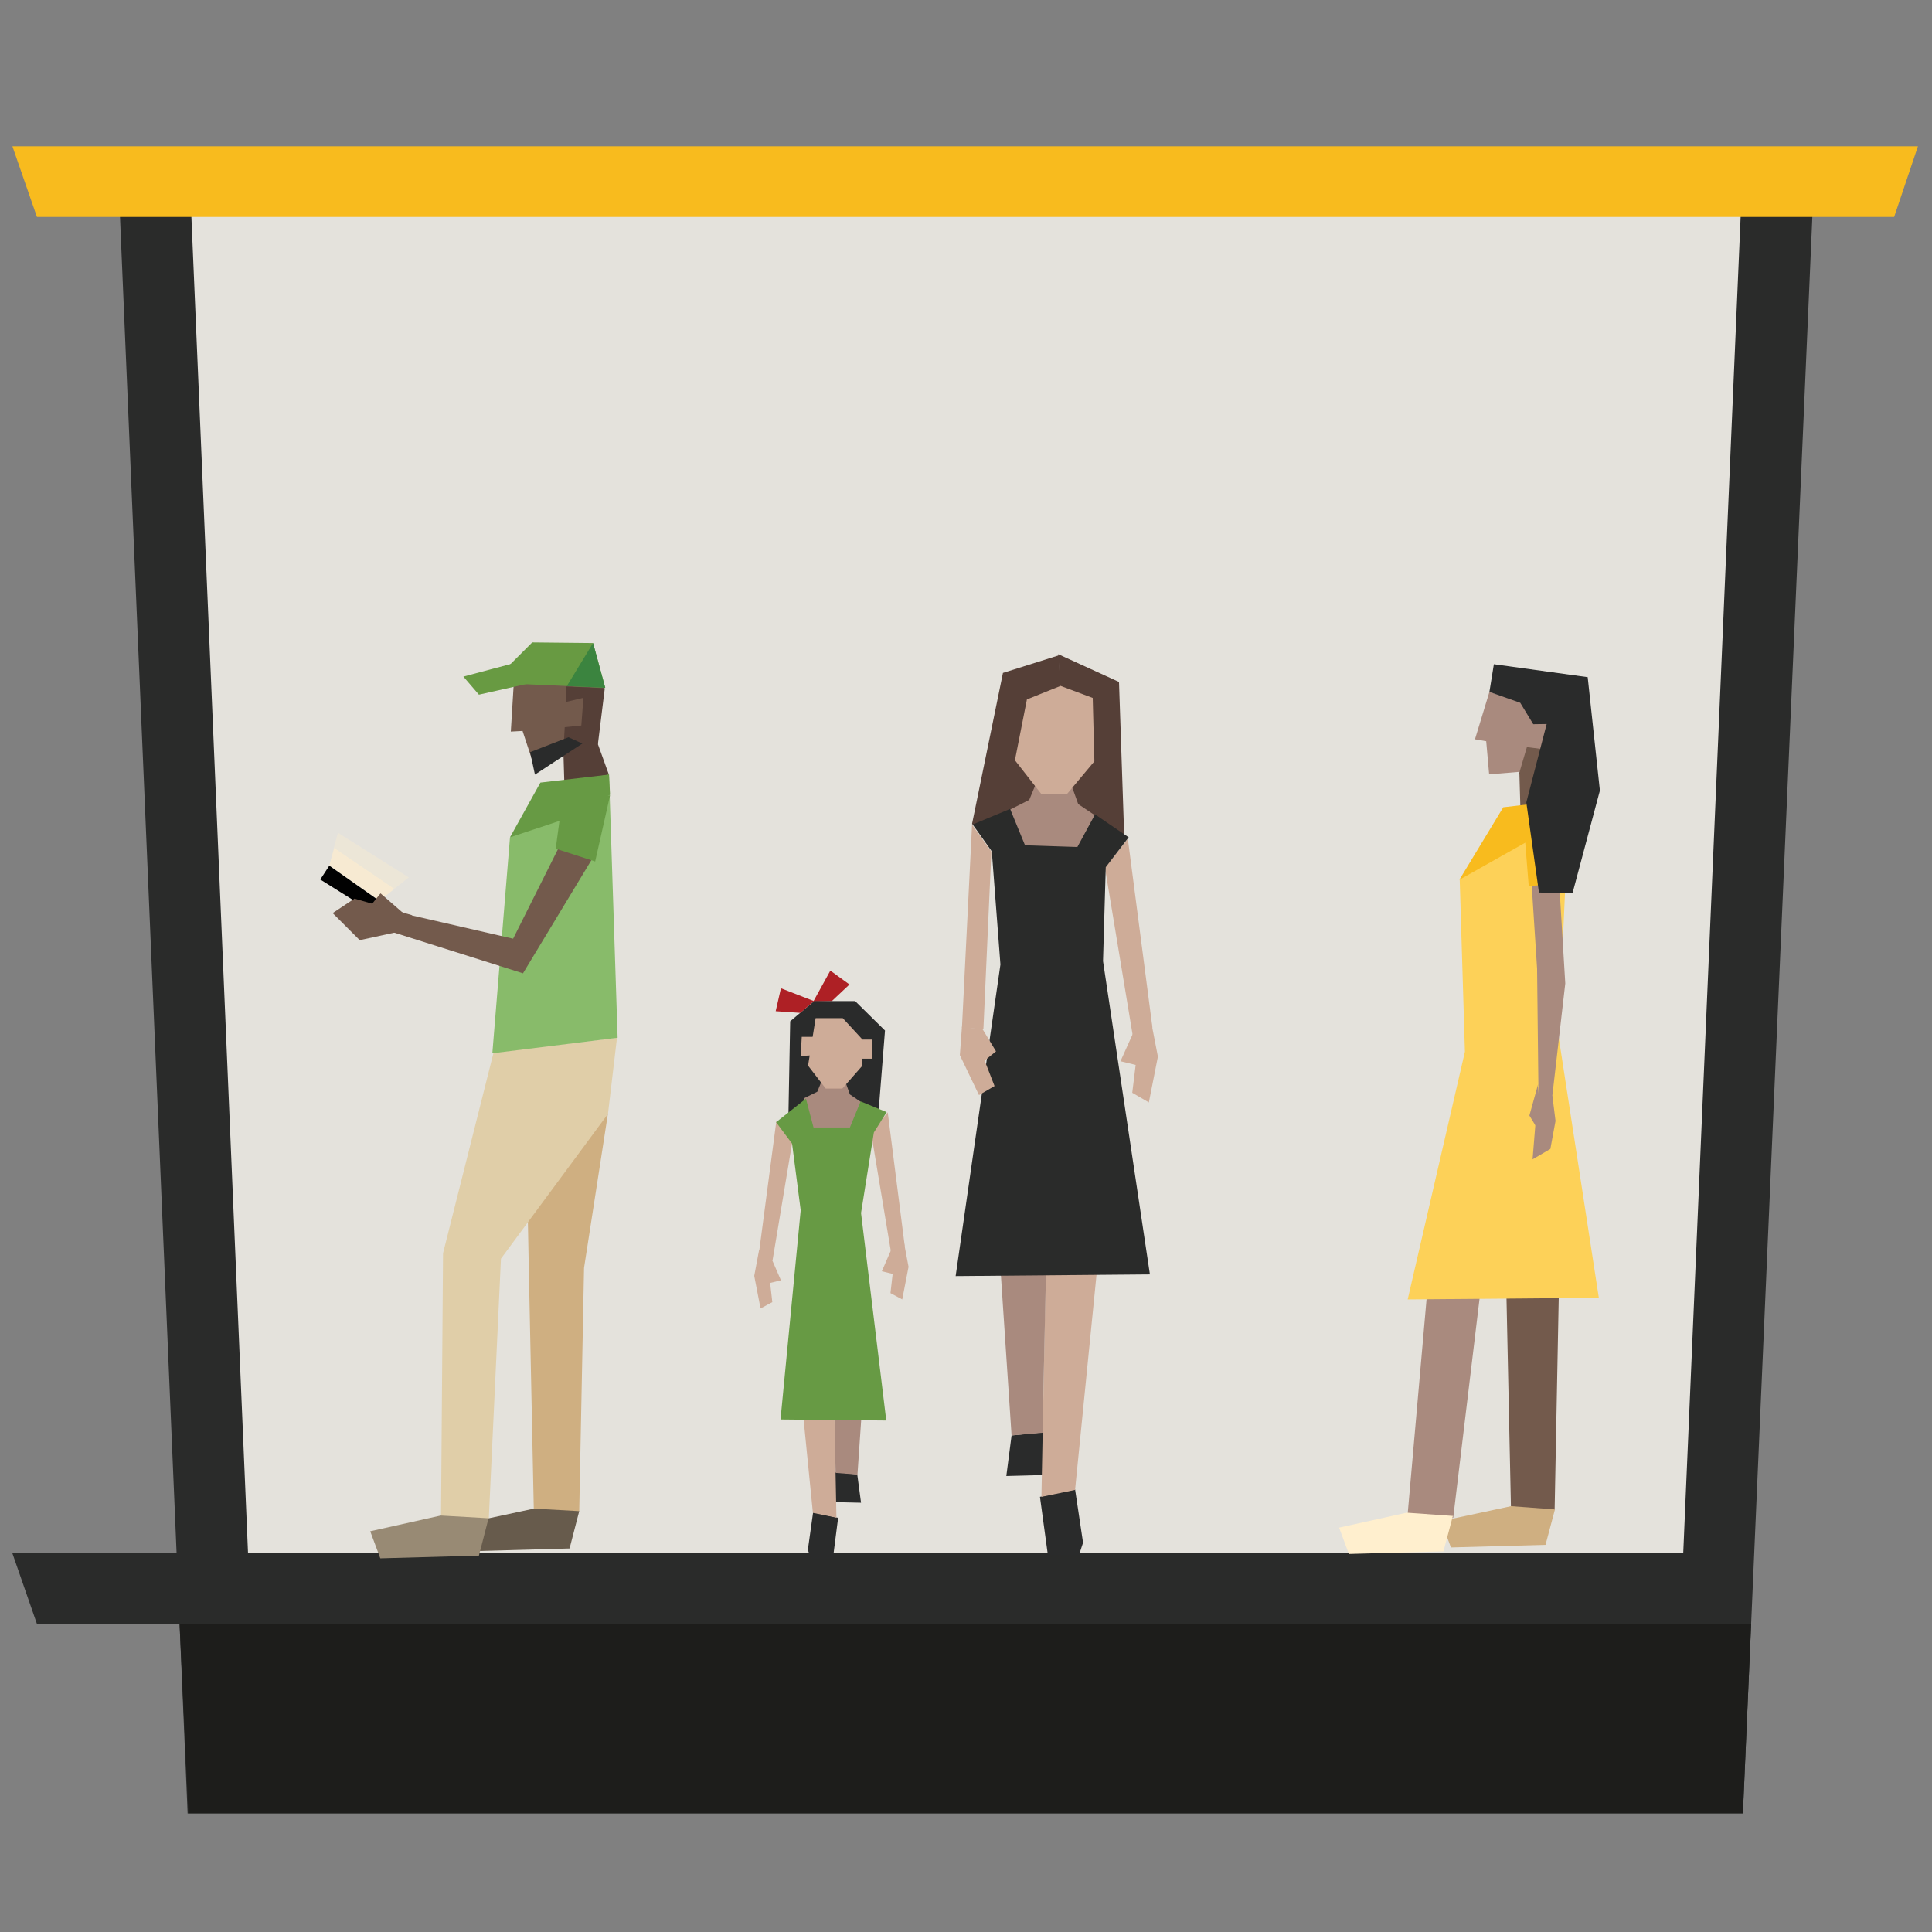
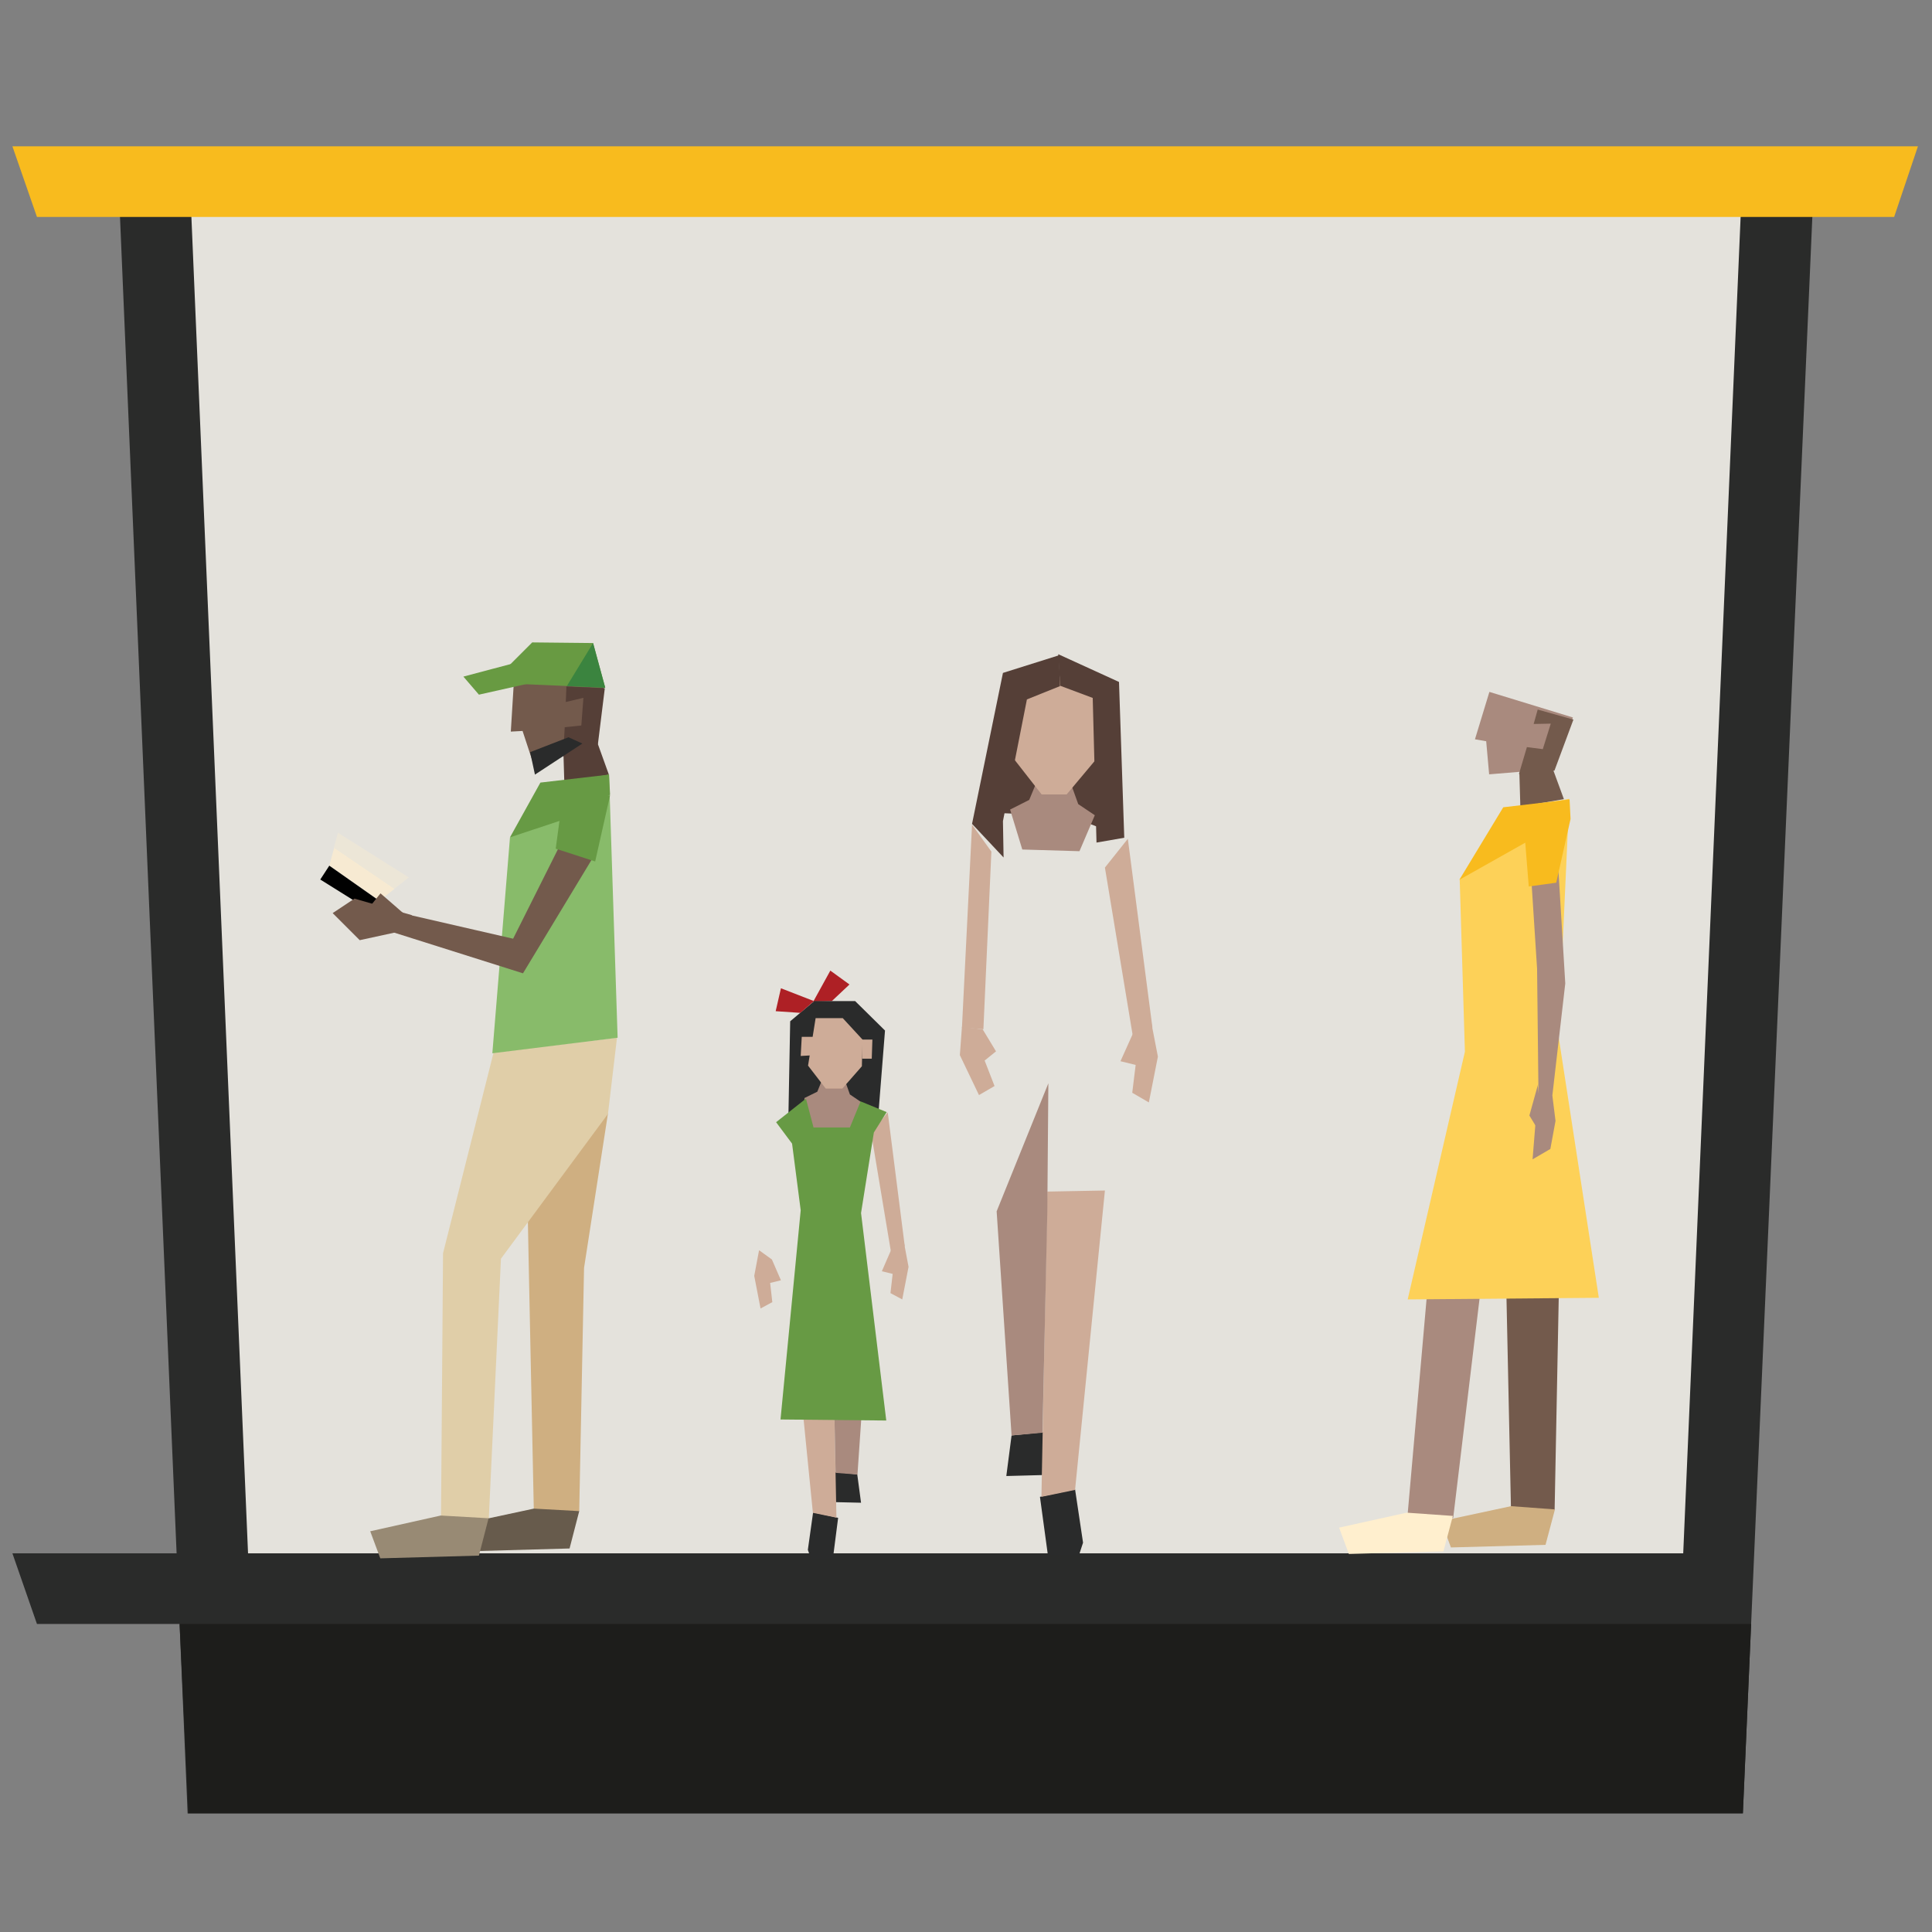
<svg xmlns="http://www.w3.org/2000/svg" fill="#000000" width="800px" height="800px" viewBox="0 -25 410 410" version="1.1" xml:space="preserve" style="fill-rule:evenodd;clip-rule:evenodd;stroke-linejoin:round;stroke-miterlimit:2;">
  <rect x="0" y="-25" width="410" height="410" fill="#808080" stroke="none" />
  <g id="brt-station-right" transform="matrix(0.858,0,0,0.858,19.176,6.051)">
    <g transform="matrix(0.934,0,0,0.934,1.433,8.70415e-14)">
      <path d="M8.581,2.859L23.481,388.441L436.119,388.441L451.919,2.859L8.581,2.859Z" style="fill:rgb(228,226,220);fill-rule:nonzero;" />
      <path d="M5.918,9.35L24.222,441.5L436.078,441.5L454.878,9.35L5.918,9.35ZM420.278,372.6L40.222,372.6L24.826,9.35L435.88,9.35L420.278,372.6Z" style="fill:rgb(42,43,42);fill-rule:nonzero;" />
      <g transform="matrix(1,0,0,1,-22.178,0)">
        <path d="M60.4,372.6L60.4,391.3L6.5,391.3L0,372.6L60.4,372.6Z" style="fill:rgb(42,43,42);fill-rule:nonzero;" />
      </g>
      <path d="M22.096,391.3L24.422,441.4L436.078,441.4L438.262,391.3L22.096,391.3Z" style="fill:rgb(29,29,27);fill-rule:nonzero;" />
      <g transform="matrix(1.584,0,0,1.584,-16.871,-14.732)">
        <path d="M315.218,9.3L311.241,21.105L0.753,21.105L-3.35,9.3L315.218,9.3Z" style="fill:rgb(248,187,30);fill-rule:nonzero;" />
      </g>
    </g>
    <g>
      <g id="person-large-light-left" transform="matrix(0.519,0,0,0.519,-76.67,-111.263)">
        <g id="Layer-1">
          <path d="M263.9,548.8L292.6,568.3L285.5,573.9L261.6,557.1L263.9,548.8Z" style="fill:rgb(255,238,205);fill-opacity:0.7;fill-rule:nonzero;" />
          <path d="M265.7,541.5L299.5,562.8L292.4,568.4L263.7,548.9L265.7,541.5Z" style="fill:rgb(255,238,205);fill-opacity:0.3;fill-rule:nonzero;" />
          <path d="M261.6,557.2L287.2,575.2L282.9,579.8L257.3,563.8L261.6,557.2Z" style="fill:rgb(1,1,1);fill-rule:nonzero;" />
          <path d="M380.7,864.9L383,748.9L394.4,675.3L355.1,667.9L356.6,745.6L359.1,866.4L380.7,864.9Z" style="fill:rgb(207,175,129);fill-rule:nonzero;" />
          <path d="M373.6,517.6L373.1,501.1L388.6,496.5L394.9,514L373.6,517.6Z" style="fill:rgb(85,63,55);fill-rule:nonzero;" />
          <path d="M398.7,639.2L394.4,675.5L343.4,744.5L337.6,868.6L314.8,871.9L315.8,741.9L339.9,646.2L398.7,639.2Z" style="fill:rgb(224,206,168);fill-rule:nonzero;" />
          <path d="M394.9,513.8L399,639.2L339.3,646.6L347.7,543.8L372.6,517.7L394.9,513.8Z" style="fill:rgb(136,187,106);fill-rule:nonzero;" />
          <path d="M349.2,592L296.1,579.8L288.7,587.9L353.9,608.5L389.2,550.1L375,540.5L349.2,592Z" style="fill:rgb(115,90,76);fill-rule:nonzero;" />
          <path d="M395.4,523.7L388.3,555.2L369.5,549.1L372.3,528.3" style="fill:rgb(103,154,68);fill-rule:nonzero;" />
          <path d="M373.6,535.1L347.7,543.7L362.2,517.6L394.9,513.8L395.4,523.4L373.6,535.1Z" style="fill:rgb(103,154,68);fill-rule:nonzero;" />
          <path d="M373.8,503.7L358.8,508.5L353.7,493L348.1,493.3L349.6,468.9L392.5,471.7L388.9,499.1" style="fill:rgb(115,90,76);fill-rule:nonzero;" />
          <path d="M301,580.8L273.6,572.9L263.2,579.8L276.1,592.7L293.6,588.9L301,580.8Z" style="fill:rgb(115,90,76);fill-rule:nonzero;" />
          <path d="M297.4,580.3L281.9,575.5L286,570.4L297.4,580.3Z" style="fill:rgb(115,90,76);fill-rule:nonzero;" />
-           <path d="M375.8,479.3L382.7,477L382.2,490.5L376.9,490.8L375.8,479.3Z" style="fill:rgb(115,90,76);fill-rule:nonzero;" />
          <path d="M389.6,499.3L392.9,472.6L374.6,471.8L374.3,479.2L382.7,477.2L381.7,490.4L373.8,491.2L373,505.2L389.6,499.3Z" style="fill:rgb(85,63,55);fill-rule:nonzero;" />
          <path d="M359.6,513.8L357.3,503.1L375.6,496L382.2,499L359.6,513.8Z" style="fill:rgb(42,43,43);fill-rule:nonzero;" />
          <path d="M359.1,863.6L324.6,871L329.4,883.9L376.1,882.6L380.7,864.8L359.1,863.6Z" style="fill:rgb(103,91,76);fill-rule:nonzero;" />
          <path d="M314.7,866.9L337.5,868.2L332.9,886L285.9,887.3L281.1,874.4L314.7,866.9Z" style="fill:rgb(152,138,116);fill-rule:nonzero;" />
          <path d="M352.2,460L325.5,467.1L332.9,475.7L360.1,469.6L352.2,460Z" style="fill:rgb(104,154,66);fill-rule:nonzero;" />
          <path d="M387.3,451.1L393.1,472.4L352.2,470.6L347.4,461.7L358.3,450.8L387.3,451.1Z" style="fill:rgb(104,154,66);fill-rule:nonzero;" />
          <path d="M387.3,451.1L393.1,472.4L374.8,471.6L387.3,451.1Z" style="fill:rgb(59,132,63);fill-rule:nonzero;" />
        </g>
      </g>
      <g id="people-26" transform="matrix(0.52,0,0,0.52,-55.811,-112.126)">
        <path d="M611.8,631.6L615.1,648.6L610.8,670.4L602.9,665.8L605.2,647L604.7,652.6L597.3,650.8L603.6,636.8L611.8,631.6Z" style="fill:rgb(206,172,152);fill-rule:nonzero;" />
        <path d="M587.9,539.9L572.9,534.1L540.7,532.8L546.8,506.9L586.1,506.1L587.9,539.9Z" style="fill:rgb(85,63,55);fill-rule:nonzero;" />
        <path d="M545.5,828.8L543,848.1L561.8,847.6L563.3,827L545.5,828.8Z" style="fill:rgb(42,43,43);fill-rule:nonzero;" />
        <path d="M575.7,854.4L579.5,879.8L577.5,885.9L562.8,885.9L559,858L575.7,854.4Z" style="fill:rgb(42,43,43);fill-rule:nonzero;" />
        <path d="M585.1,533.8L577.2,528.5L571.4,512.3L558.2,516.1L553.9,526.5L544.8,531.1L550.6,550.1L577.8,550.9L585.1,533.8Z" style="fill:rgb(169,138,126);fill-rule:nonzero;" />
        <path d="M571.7,523.9L559.8,523.9L546.9,507.4L549.2,471.9L572,468.1L586.2,473.7L585.7,507.2L571.7,523.9Z" style="fill:rgb(206,172,152);fill-rule:nonzero;" />
        <path d="M589.9,558.7L603.1,638.4L612.5,634.8L600.8,545L589.9,558.7Z" style="fill:rgb(206,172,152);fill-rule:nonzero;" />
        <path d="M568.1,457.7L541.4,466.1L526.7,537.9L541.7,553.9L541.4,536.6L542.4,531.5L547,508.1L552.8,478.7L568.5,472.4L568.1,457.7Z" style="fill:rgb(85,63,55);fill-rule:nonzero;" />
        <path d="M568.6,472.2L584.1,478L585.9,546.8L599.1,544.5L596.6,470.4L567.7,457.2L568.6,472.2Z" style="fill:rgb(85,63,55);fill-rule:nonzero;" />
        <path d="M562.5,712.8L559.7,858L575.7,854.7L589.9,712.3" style="fill:rgb(206,172,152);fill-rule:nonzero;" />
        <path d="M563,661.3L562.5,722.7L560.2,827.5L545.5,828.8L538.4,722.2L563,661.3Z" style="fill:rgb(169,138,126);fill-rule:nonzero;" />
-         <path d="M527,538.2L544.8,530.8L551.9,548.1L576.8,548.9L585.2,533.4L601.2,544.3L590.3,558.5L589,603.2L611.3,752.2L518.9,753L540.2,604.8L536.1,551L527,538.2Z" style="fill:rgb(42,43,42);fill-rule:nonzero;" />
        <path d="M535.9,551.1L532.1,635.6L521.9,634.8L526.7,538.3L535.9,551.1Z" style="fill:rgb(206,172,152);fill-rule:nonzero;" />
        <path d="M521.9,634.4L520.9,647.9L530,666.9L537.4,662.6L530.8,645.6L531.8,651.2L538.1,646.1L531.8,635.7L521.9,634.4Z" style="fill:rgb(206,172,152);fill-rule:nonzero;" />
        <path d="M460,622.2L468.4,614.3L459.3,607.7L451.2,622.4L460,622.2Z" style="fill:rgb(174,32,37);fill-rule:nonzero;" />
        <path d="M440.2,631.8L451.6,622.2L471.1,622.2L485.3,636.2L481.7,681.6L472.3,680.3L471,678L464.7,675.5L453.3,677L447.2,680.3L439.3,679.8L440.2,631.8Z" style="fill:rgb(42,43,43);fill-rule:nonzero;" />
        <path d="M473.9,670.2L468.6,666.6L464.8,655.9L455.9,658.4L453.1,665.3L447,668.3L445.5,702.1L460.2,726.2L473.9,670.2Z" style="fill:rgb(169,138,126);fill-rule:nonzero;" />
        <path d="M465,663.8L457.1,663.8L448.7,652.9L452.3,630.3L465.2,630.3L474.6,640.5L474.3,653.2L465,663.8Z" style="fill:rgb(206,172,152);fill-rule:nonzero;" />
        <path d="M451.3,639.2L445.7,639.2L445.2,648.3L450.5,648L451.3,639.2Z" style="fill:rgb(206,172,152);fill-rule:nonzero;" />
        <path d="M474.2,640.5L479.3,640.5L479,649.6L474.4,649.6L474.2,640.5Z" style="fill:rgb(206,172,152);fill-rule:nonzero;" />
        <path d="M472.1,847.3L473.9,860.8L460.7,860.5L459.7,846L472.1,847.3Z" style="fill:rgb(42,43,43);fill-rule:nonzero;" />
        <path d="M451.1,865.4L448.6,883.2L450.1,887.5L460.5,887.5L463,868L451.1,865.4Z" style="fill:rgb(42,43,43);fill-rule:nonzero;" />
        <path d="M425.4,740.7L423.1,752.9L426.1,768.4L431.7,765.4L430.2,752.2L430.5,756.3L435.8,755L431.5,745.1L425.4,740.7Z" style="fill:rgb(206,172,152);fill-rule:nonzero;" />
-         <path d="M441.2,689.2L431.8,745.6L425.2,743.1L433.6,679.4L441.2,689.2Z" style="fill:rgb(206,172,152);fill-rule:nonzero;" />
        <path d="M494.2,736.4L496.5,748.6L493.5,764.1L487.9,761.1L489.4,747.9L489.1,752L483.8,750.7L488.1,740.8L494.2,736.4Z" style="fill:rgb(206,172,152);fill-rule:nonzero;" />
        <path d="M478.7,684.9L488.1,741.3L494.7,738.8L486.6,675.1L478.7,684.9Z" style="fill:rgb(206,172,152);fill-rule:nonzero;" />
        <path d="M460.2,766.4L462.2,867.9L451,865.6L441.1,766.1" style="fill:rgb(206,172,152);fill-rule:nonzero;" />
        <path d="M460,730.3L460.3,773.2L461.8,846.6L472.2,847.4L477.3,772.8L460,730.3Z" style="fill:rgb(169,138,126);fill-rule:nonzero;" />
        <path d="M486.1,675L473.7,669.9L468.6,682.3L451.3,682.3L447.7,668.6L433.5,679.8L441.1,690L445.2,721.7L435.6,821.2L485.9,821.7L473.9,723L480,684.7L486.1,675Z" style="fill:rgb(103,154,68);fill-rule:nonzero;" />
        <path d="M445,627.8L433.3,627L435.8,616.1L451.5,622.2" style="fill:rgb(174,32,37);fill-rule:nonzero;" />
      </g>
      <g transform="matrix(-0.804,0,0,0.804,702.579,61.775)">
        <path d="M423.4,342.7L422,270.5L422.8,224.7L439.4,220.1L438.4,268.4L436.8,343.6L423.4,342.7Z" style="fill:rgb(115,90,76);fill-rule:nonzero;" />
        <g transform="matrix(1,0,0,1,1.643,0)">
          <path d="M432.3,126.3L432.6,116L422.9,113.1L418.9,124L432.3,126.3Z" style="fill:rgb(115,90,76);fill-rule:nonzero;" />
        </g>
        <path d="M425.6,204.9L418.9,224.7L444.6,261.9L454.6,345.1L468.9,347.2L461.2,259.7L440.4,208.9L425.6,204.9Z" style="fill:rgb(169,138,126);fill-rule:nonzero;" />
        <path d="M451,201.7L452.6,148.6L432.8,126.3L418.9,123.9L422.2,196.9L409.8,277.4L468.6,277.9L451,201.7Z" style="fill:rgb(253,209,88);fill-rule:nonzero;" />
        <path d="M428.795,176.15L428.396,212.059L424.152,215.648L420.123,180.694L422.2,146.4L431.1,140.4L428.795,176.15Z" style="fill:rgb(169,138,126);fill-rule:nonzero;" />
        <path d="M418.5,130.1L422.9,149.7L431.352,150.864L432.8,132.9" style="fill:rgb(248,187,30);fill-rule:nonzero;" />
        <path d="M432.1,137.2L452.7,148.8L439.2,126.5L418.8,124.1L418.5,130.1L432.1,137.2Z" style="fill:rgb(248,187,30);fill-rule:nonzero;" />
        <g transform="matrix(0.974,-0.228,0.228,0.974,-13.704,99.395)">
          <path d="M431.9,117.7L441.2,120.7L444.4,111L447.9,111.2L446.9,96L420.1,97.8L422.3,114.9" style="fill:rgb(169,138,126);fill-rule:nonzero;" />
        </g>
        <g transform="matrix(0.174,1.421,-1.421,0.174,579.686,-496.819)">
          <path d="M478.408,165.101L494.565,165.768L491.886,169.29L485.769,169.661L480.573,168.354L478.408,165.101Z" style="fill:rgb(169,138,126);fill-rule:nonzero;" />
        </g>
        <g transform="matrix(-1.666,0,0,1.666,658.397,-201.479)">
          <path d="M137.989,248.037L136.397,253.785L137.916,256.284L137.989,248.037Z" style="fill:rgb(169,138,126);" />
        </g>
        <path d="M430.7,102.3L426.4,101L426.7,109.4L430,109.6L430.7,102.3Z" style="fill:rgb(169,138,126);fill-rule:nonzero;" />
        <g transform="matrix(0.974,-0.228,0.228,0.974,-13.704,99.395)">
          <path d="M421.9,115L419.8,98.4L431.2,97.9L431.4,102.5L426.3,101.2L426.9,109.4L431.8,109.9L432.3,118.5L421.9,115Z" style="fill:rgb(115,90,76);fill-rule:nonzero;" />
        </g>
        <path d="M436.8,341.5L458.3,346.1L455.3,354.2L426.2,353.4L423.3,342.5L436.8,341.5Z" style="fill:rgb(207,175,129);fill-rule:nonzero;" />
        <g transform="matrix(0.974,-0.228,0.228,0.974,-13.704,99.395)">
-           <path d="M436.9,97.1L431.5,102.6L427.5,101.6L428.1,126.5L418,152.6L407.9,150.4L406.9,117.8L418.5,84.7L447.5,87.4L446.9,96L436.9,97.1Z" style="fill:rgb(42,43,43);fill-rule:nonzero;" />
-         </g>
+           </g>
        <path d="M468.9,343.5L489.7,348.1L486.7,356.2L457.6,355.4L454.7,344.5L468.9,343.5Z" style="fill:rgb(255,239,206);fill-rule:nonzero;" />
      </g>
    </g>
  </g>
</svg>